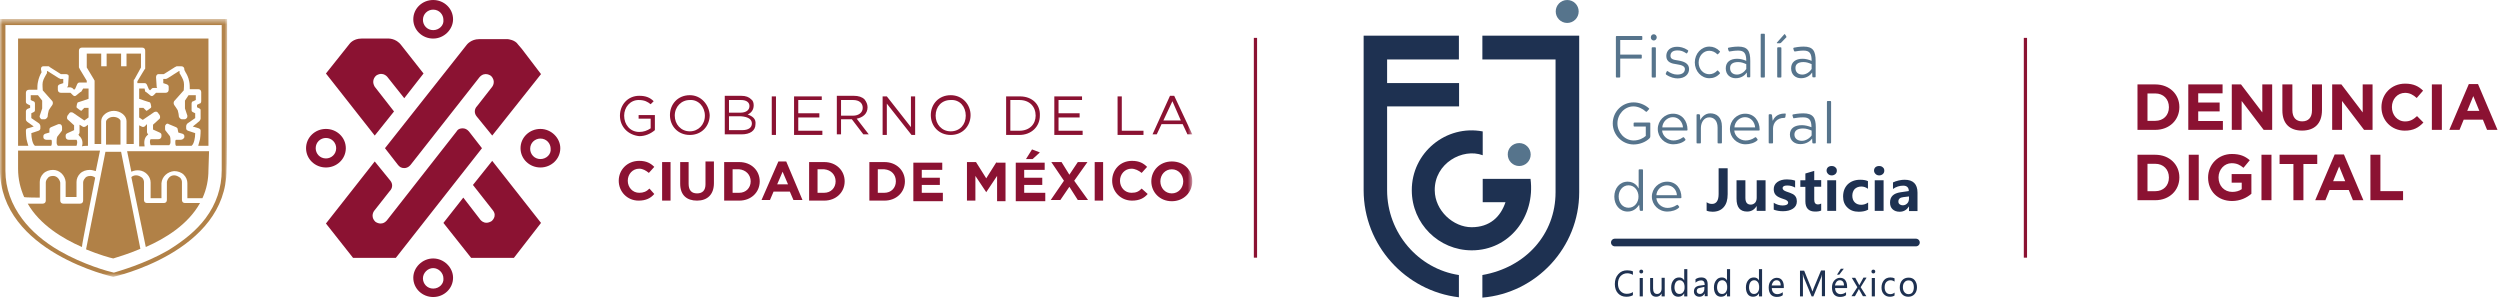
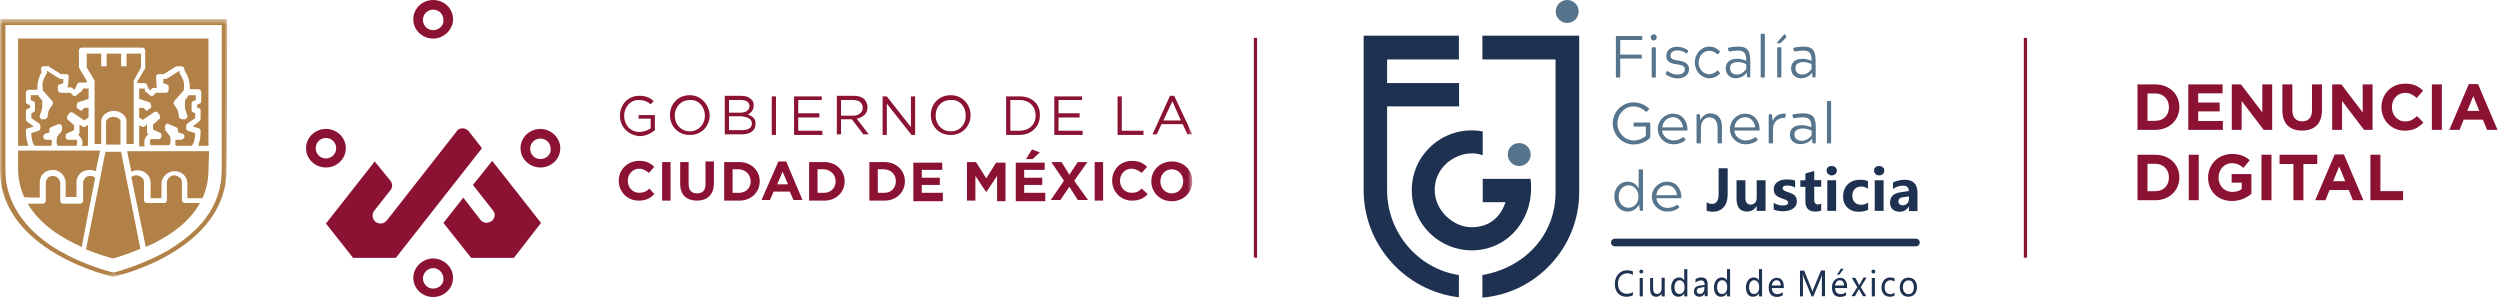
<svg xmlns="http://www.w3.org/2000/svg" width="462" height="55" viewBox="0 0 462 55" fill="none">
  <path d="M232.308 7H231.709V47.616H232.308V7Z" fill="#8B1232" />
  <path d="M374.598 7H374V47.616H374.598V7Z" fill="#8B1232" />
  <mask id="mask0" style="mask-type:alpha" maskUnits="userSpaceOnUse" x="0" y="3" width="42" height="49">
    <path fill-rule="evenodd" clip-rule="evenodd" d="M0 3.514H41.974V51.166H0V3.514Z" fill="white" />
  </mask>
  <g mask="url(#mask0)">
    <path fill-rule="evenodd" clip-rule="evenodd" d="M40.972 4.627V31.459C40.972 34.688 39.97 37.694 37.966 40.366C36.295 42.593 33.958 44.486 31.063 46.267C26.609 48.828 22.044 50.052 21.043 50.386C20.041 50.164 15.476 48.939 11.022 46.378C8.128 44.708 5.789 42.704 4.119 40.477C2.115 37.805 1.002 34.799 1.002 31.57V4.627C1.002 4.627 40.972 4.627 40.972 4.627ZM41.974 3.514H0V31.348C0 46.601 20.931 51.166 20.931 51.166C20.931 51.166 41.862 46.601 41.862 31.348C41.974 31.348 41.974 3.514 41.974 3.514Z" fill="#B18147" />
  </g>
  <path fill-rule="evenodd" clip-rule="evenodd" d="M26.053 12.47V9.909H23.381V12.247H22.379V9.909H19.706V12.247H18.704V9.909H16.032V12.47L17.368 14.696C17.368 14.808 17.48 14.808 17.48 14.919V26.609H18.704V22.379C18.704 21.377 19.818 20.486 21.043 20.486C22.267 20.486 23.381 21.377 23.381 22.379V26.609H24.717V22.156V22.045V19.818V18.259V17.591V14.919C24.717 14.808 24.717 14.696 24.828 14.696L26.053 12.47ZM16.255 26.943V23.047L15.81 23.381C15.587 23.492 15.364 23.492 15.253 23.381L14.696 23.047V24.494C14.696 24.605 14.585 24.828 14.474 24.939C14.585 24.939 14.585 24.939 14.585 25.051C15.253 25.607 15.364 26.387 15.142 27.055C15.253 26.943 16.255 26.943 16.255 26.943Z" fill="#B18147" />
  <path fill-rule="evenodd" clip-rule="evenodd" d="M20.931 21.599C20.152 21.599 19.595 22.156 19.595 22.49V26.721H22.267V22.49C22.379 22.156 21.822 21.599 20.931 21.599Z" fill="#B18147" />
  <path fill-rule="evenodd" clip-rule="evenodd" d="M5.233 26.943C5.121 26.609 5.01 26.164 4.899 25.719C4.787 24.939 4.787 24.16 4.787 24.16C4.787 23.937 4.899 23.715 5.121 23.715L6.235 23.381L5.01 22.49C4.899 22.379 4.787 22.267 4.787 22.045V20.597C4.787 20.375 4.899 20.263 5.01 20.152L5.567 19.929V19.484L5.121 19.261C4.899 19.15 4.787 19.038 4.787 18.816V17.146C4.787 16.812 5.01 16.589 5.344 16.589H6.903C6.903 16.144 6.903 15.587 7.014 15.142C7.126 14.474 7.46 13.694 7.682 13.36L7.571 12.804C7.571 12.47 7.682 12.247 8.016 12.247C8.016 12.247 8.016 12.247 8.128 12.247H8.907C9.018 12.247 9.13 12.247 9.13 12.358L11.245 13.694H12.247C12.358 13.694 12.47 13.806 12.581 13.806C12.692 13.917 12.692 14.028 12.692 14.14L12.581 15.81C12.581 15.921 12.47 16.032 12.358 16.144H13.026C13.138 16.144 13.249 16.255 13.36 16.255L13.694 16.589L13.917 16.366L14.251 15.587C14.362 15.364 14.474 15.253 14.696 15.253H16.032V14.919L14.696 12.692C14.696 12.581 14.585 12.47 14.585 12.47V9.352C14.585 9.018 14.808 8.796 15.142 8.796H26.275C26.609 8.796 26.832 9.018 26.832 9.352V12.581C26.832 12.692 26.832 12.804 26.721 12.804L25.385 15.03V15.364H26.721C26.943 15.364 27.055 15.476 27.166 15.698L27.5 16.478L27.723 16.7L28.057 16.366C28.168 16.255 28.279 16.255 28.391 16.255H29.059C28.947 16.144 28.947 16.032 28.947 15.921L28.836 14.251C28.836 13.917 29.059 13.694 29.281 13.694H30.283L32.399 12.358C32.51 12.358 32.621 12.247 32.621 12.247H33.512C33.846 12.247 34.069 12.47 34.069 12.804C34.069 12.804 34.069 12.804 34.069 12.915L34.291 13.36C34.514 13.694 34.848 14.362 34.959 15.03C35.071 15.476 35.071 16.032 35.071 16.478H36.63C36.964 16.478 37.186 16.7 37.186 17.035V18.704C37.186 18.927 37.075 19.15 36.852 19.15L36.407 19.372V19.818L36.852 20.041C37.075 20.152 37.075 20.263 37.075 20.486V21.933C37.075 22.045 36.964 22.267 36.852 22.379L35.627 23.381L36.741 23.715C36.964 23.826 37.075 23.937 37.075 24.16C37.075 24.16 37.075 24.939 36.964 25.719C36.852 26.164 36.741 26.498 36.63 26.943H38.522V7.126H3.34V26.943H5.233V26.943Z" fill="#B18147" />
  <path fill-rule="evenodd" clip-rule="evenodd" d="M27.277 24.939L27.389 24.828C27.277 24.717 27.166 24.605 27.166 24.383V22.935L26.721 23.381C26.498 23.492 26.387 23.492 26.164 23.381L25.719 23.158V27.055H26.721C26.609 26.275 26.609 25.496 27.277 24.939ZM34.18 37.52C33.846 37.52 33.623 37.298 33.623 36.964V33.623C33.623 33.401 33.512 33.067 33.289 32.844C32.956 32.621 32.621 32.399 32.176 32.399C31.397 32.399 30.951 33.067 30.84 33.623V36.964C30.84 37.298 30.617 37.52 30.283 37.52H27.166C26.832 37.52 26.609 37.298 26.609 36.964V33.623C26.609 33.401 26.498 33.067 26.275 32.844C25.941 32.621 25.607 32.399 25.162 32.399C24.828 32.399 24.494 32.51 24.271 32.733L26.943 45.648C30.506 44.089 34.737 41.528 36.964 37.52H34.18ZM25.941 45.982L22.378 28.057H19.484L15.921 45.982C15.921 45.982 15.921 45.982 15.921 46.093C18.37 47.095 20.375 47.652 20.931 47.763C21.599 47.541 23.603 46.984 25.941 45.982ZM17.591 32.844C17.368 32.621 17.034 32.51 16.7 32.51C16.144 32.51 15.81 32.733 15.698 32.956C15.476 33.178 15.364 33.512 15.364 33.735V37.075C15.364 37.409 15.142 37.632 14.808 37.632H11.69C11.356 37.632 11.134 37.409 11.134 37.075V33.735C11.022 33.178 10.577 32.51 9.798 32.51C9.241 32.51 8.907 32.733 8.796 32.956C8.573 33.178 8.462 33.512 8.462 33.735V37.075C8.462 37.409 8.239 37.632 7.905 37.632H5.121C7.348 41.528 11.579 44.089 15.142 45.648C15.03 45.648 17.591 32.844 17.591 32.844Z" fill="#B18147" />
  <path fill-rule="evenodd" clip-rule="evenodd" d="M38.634 27.945H23.492L24.271 31.731C25.273 31.285 26.387 31.397 27.166 32.176C27.611 32.621 27.834 33.178 27.834 33.735V36.63H29.838V33.846C29.949 32.621 30.951 31.731 32.176 31.619C32.844 31.619 33.512 31.842 33.958 32.288C34.403 32.733 34.626 33.289 34.626 33.846V36.63H37.409C38.188 34.96 38.522 33.178 38.522 31.397L38.634 27.945ZM7.348 36.518V33.623C7.348 33.067 7.571 32.51 8.016 32.065C8.462 31.619 9.13 31.397 9.798 31.397C11.022 31.397 12.024 32.399 12.136 33.623V36.407H14.14V33.623C14.14 33.067 14.362 32.51 14.808 32.065C15.253 31.619 15.921 31.397 16.589 31.397C16.923 31.397 17.368 31.508 17.702 31.619L18.482 27.834H3.34V31.174C3.34 33.178 3.785 34.848 4.453 36.407C4.453 36.518 7.348 36.518 7.348 36.518ZM8.573 25.83H9.464C9.575 25.941 9.575 26.053 9.575 26.164V26.387C9.575 26.609 9.575 26.721 9.464 26.943H6.457C6.012 26.609 5.789 25.496 5.789 24.605L7.126 24.16C7.348 24.049 7.46 23.937 7.46 23.715V23.269C7.46 23.158 7.348 22.935 7.237 22.824L5.789 21.822V20.931L6.235 20.709C6.457 20.597 6.457 20.486 6.457 20.263V19.15C6.457 18.927 6.346 18.704 6.123 18.704L5.678 18.482V17.591H7.014L7.794 18.593V20.041L7.348 21.377C7.237 21.599 7.46 21.933 7.682 22.045H7.794H8.239C8.462 22.045 8.684 21.822 8.796 21.599C8.796 21.377 8.907 20.709 9.018 20.375C9.13 20.152 9.464 19.706 9.686 19.372C9.798 19.15 9.798 18.927 9.686 18.704L7.905 16.7C7.905 16.366 7.794 15.698 7.905 15.142C8.016 14.585 8.462 13.917 8.573 13.694C8.684 13.583 8.684 13.472 8.684 13.36V13.138H8.796L10.911 14.474C11.022 14.474 11.134 14.585 11.134 14.585H11.69V15.364L11.022 15.587C10.8 15.698 10.688 15.81 10.688 16.032V16.589C10.688 16.923 10.911 17.146 11.245 17.146H13.026L13.472 17.591C13.694 17.814 13.917 17.814 14.14 17.591C14.14 17.591 14.919 16.923 15.03 16.923L15.364 16.366H16.366V18.259C16.366 18.259 14.474 18.927 14.362 18.927C14.251 19.038 14.14 19.595 14.14 19.706C14.14 19.818 14.14 19.929 14.362 20.041C14.362 20.041 14.919 20.486 15.03 20.486L15.587 19.929H16.366V21.711L15.587 22.267L13.472 20.82C13.249 20.709 12.915 20.709 12.804 20.931L12.47 21.377C12.358 21.599 12.358 21.933 12.47 22.045L13.694 23.158V24.049L12.47 24.605C12.247 24.717 12.136 24.828 12.136 25.051V25.273C12.136 25.607 12.358 25.83 12.692 25.83H14.14C14.362 26.164 14.251 26.609 14.14 26.943H10.688C10.577 26.832 10.466 26.609 10.466 26.387C10.466 26.275 10.466 26.275 10.466 26.164C10.466 25.83 10.466 25.607 10.577 25.273L11.356 24.271C11.468 24.16 11.468 24.049 11.468 23.937V23.492C11.468 23.158 11.245 22.935 11.022 22.935C10.911 22.935 10.911 22.935 10.8 22.935L9.464 23.492C9.241 23.603 9.13 23.715 9.13 23.937V24.494L8.35 24.717C8.128 24.828 8.016 24.939 8.016 25.162V25.385C8.016 25.607 8.239 25.83 8.573 25.83ZM33.401 25.83H32.51C32.399 25.941 32.399 26.053 32.399 26.164C32.399 26.275 32.399 26.275 32.399 26.387C32.399 26.609 32.399 26.721 32.51 26.943H35.405C35.85 26.609 36.073 25.496 36.073 24.605L34.737 24.16C34.514 24.049 34.403 23.937 34.403 23.715V23.269C34.403 23.158 34.514 22.935 34.626 22.824L36.073 21.822V20.931L35.627 20.709C35.405 20.597 35.405 20.486 35.405 20.263V19.15C35.405 18.927 35.516 18.704 35.739 18.704L36.184 18.482V17.591H34.848L34.18 18.593V20.041L34.626 21.377C34.626 21.488 34.626 21.711 34.514 21.822C34.403 21.933 34.291 22.045 34.069 22.045H33.623C33.401 22.045 33.178 21.822 33.067 21.599C33.067 21.377 32.956 20.709 32.844 20.375C32.733 20.152 32.399 19.706 32.176 19.372C32.065 19.15 32.065 18.927 32.176 18.704L33.958 16.7C33.958 16.366 34.069 15.698 33.958 15.142C33.846 14.585 33.401 13.917 33.289 13.694C33.178 13.583 33.178 13.472 33.178 13.36V13.138H33.067L30.951 14.474C30.84 14.474 30.729 14.585 30.729 14.585H30.172V15.364L30.84 15.587C31.063 15.698 31.174 15.81 31.174 16.032V16.589C31.174 16.923 30.951 17.146 30.617 17.146H28.836L28.391 17.591C28.168 17.814 27.945 17.814 27.723 17.591C27.723 17.591 26.943 16.923 26.832 16.923L26.721 16.366H25.719V18.259C25.719 18.259 27.611 18.927 27.723 18.927C27.834 19.038 27.945 19.595 27.945 19.706C27.945 19.818 27.945 19.929 27.723 20.041C27.723 20.041 27.166 20.486 27.055 20.486L26.498 19.929H25.719V21.711L26.387 22.156L28.502 20.709C28.725 20.597 29.059 20.597 29.17 20.82L29.504 21.265C29.615 21.488 29.615 21.822 29.504 21.933L28.279 23.047V23.937L29.504 24.494C29.727 24.605 29.838 24.717 29.838 24.939V25.162C29.838 25.496 29.615 25.719 29.281 25.719H27.834C27.611 26.053 27.723 26.498 27.834 26.832H31.285C31.397 26.721 31.508 26.498 31.508 26.275C31.508 26.164 31.508 26.164 31.508 26.053C31.508 25.719 31.508 25.496 31.397 25.162L30.617 24.16C30.506 24.049 30.506 23.937 30.506 23.826V23.381C30.506 23.158 30.617 23.047 30.729 22.935C30.84 22.824 31.063 22.824 31.174 22.935L32.51 23.492C32.733 23.603 32.844 23.715 32.844 23.937L32.956 24.494L33.735 24.717C33.958 24.828 34.069 24.939 34.069 25.162V25.385C33.958 25.607 33.735 25.83 33.401 25.83Z" fill="#B18147" />
-   <path fill-rule="evenodd" clip-rule="evenodd" d="M69.585 13.917C70.921 13.138 71.7 14.362 71.7 14.362L74.707 18.148L78.269 13.583L74.15 8.35C73.148 7.014 71.7 7.125 71.7 7.125H66.802C65.243 7.125 64.575 8.128 64.575 8.128L60.233 13.583L69.251 25.051L72.814 20.597L69.251 16.032C68.472 14.696 69.585 13.917 69.585 13.917ZM96.417 9.018L95.749 8.239C95.192 7.348 93.856 7.237 93.856 7.237H88.512C87.065 7.237 86.285 8.239 86.285 8.239L71.144 27.389L73.482 30.395C73.816 30.84 74.15 31.063 74.707 31.063C75.486 31.063 75.931 30.395 75.931 30.395L88.624 14.251C89.626 13.138 90.739 14.028 90.739 14.028C91.741 15.03 90.962 16.032 90.962 16.032L88.178 19.595C87.621 20.152 87.621 20.931 88.067 21.488L90.962 25.051L99.98 13.694L96.417 9.018Z" fill="#8B1232" />
  <path fill-rule="evenodd" clip-rule="evenodd" d="M60.233 23.826C58.229 23.826 56.559 25.385 56.559 27.389C56.559 29.393 58.229 30.951 60.233 30.951C62.237 30.951 63.907 29.393 63.907 27.389C63.907 25.385 62.237 23.826 60.233 23.826ZM60.233 29.281C59.119 29.281 58.34 28.391 58.34 27.389C58.34 26.275 59.231 25.496 60.233 25.496C61.346 25.496 62.126 26.387 62.126 27.389C62.126 28.502 61.235 29.281 60.233 29.281ZM80.051 47.763C78.047 47.763 76.376 49.433 76.376 51.326C76.376 53.33 78.047 54.889 80.051 54.889C82.055 54.889 83.725 53.33 83.725 51.326C83.725 49.433 82.055 47.763 80.051 47.763ZM80.051 53.33C78.937 53.33 78.158 52.439 78.158 51.437C78.158 50.435 79.049 49.544 80.051 49.544C81.053 49.544 81.943 50.435 81.943 51.437C82.055 52.439 81.164 53.33 80.051 53.33ZM80.051 0C78.047 0 76.376 1.559 76.376 3.563C76.376 5.567 78.047 7.126 80.051 7.126C82.055 7.126 83.725 5.455 83.725 3.563C83.725 1.559 82.055 0 80.051 0ZM80.051 5.567C78.937 5.567 78.158 4.676 78.158 3.674C78.158 2.561 79.049 1.781 80.051 1.781C81.164 1.781 81.943 2.672 81.943 3.674C82.055 4.676 81.164 5.567 80.051 5.567ZM99.868 23.826C97.864 23.826 96.194 25.385 96.194 27.389C96.194 29.393 97.864 30.951 99.868 30.951C101.872 30.951 103.543 29.393 103.543 27.389C103.543 25.496 101.872 23.826 99.868 23.826ZM99.868 29.393C98.755 29.393 97.976 28.502 97.976 27.5C97.976 26.387 98.866 25.607 99.868 25.607C100.982 25.607 101.761 26.498 101.761 27.5C101.872 28.502 100.982 29.393 99.868 29.393ZM90.962 29.727L87.399 34.18L91.073 38.856C91.964 39.97 90.85 40.86 90.85 40.86C89.403 41.751 88.624 40.415 88.624 40.415L85.617 36.518L81.943 41.194L87.065 47.652H94.97L99.98 41.194L90.962 29.727ZM86.731 24.383C86.731 24.383 86.285 23.715 85.506 23.715C84.615 23.715 84.393 24.271 84.393 24.271L71.478 40.749C70.476 41.862 69.362 40.972 69.362 40.972C68.36 39.97 69.14 38.968 69.14 38.968L72.034 35.294C72.591 34.737 72.591 33.958 72.146 33.401L69.251 29.838L60.233 41.306L65.243 47.652H73.148L89.069 27.389L86.731 24.383Z" fill="#8B1232" />
  <path fill-rule="evenodd" clip-rule="evenodd" d="M114.565 21.377C114.565 19.372 116.012 17.703 118.128 17.703C119.352 17.703 120.132 18.037 120.8 18.704L120.243 19.261C119.686 18.816 119.13 18.482 118.016 18.482C116.457 18.482 115.344 19.818 115.344 21.377C115.344 23.047 116.457 24.383 118.128 24.383C118.907 24.383 119.575 24.16 120.243 23.715V21.933H118.016V21.265H121.022V24.049C120.243 24.717 119.241 25.162 118.128 25.162C116.012 24.939 114.565 23.381 114.565 21.377Z" fill="#8B1232" />
  <path fill-rule="evenodd" clip-rule="evenodd" d="M127.48 17.591C125.253 17.591 123.806 19.261 123.806 21.265C123.806 23.269 125.253 24.939 127.48 24.939C129.706 24.939 131.154 23.269 131.154 21.265C131.043 19.372 129.595 17.591 127.48 17.591ZM130.263 21.377C130.263 23.047 129.038 24.271 127.48 24.271C125.81 24.271 124.696 22.935 124.696 21.377C124.696 19.706 125.921 18.482 127.48 18.482C129.038 18.37 130.263 19.706 130.263 21.377Z" fill="#8B1232" />
  <path fill-rule="evenodd" clip-rule="evenodd" d="M138.168 21.154C138.725 20.931 139.281 20.375 139.281 19.484C139.281 19.038 139.17 18.593 138.836 18.37C138.391 17.925 137.834 17.703 136.943 17.703H133.937V24.828H137.055C138.613 24.828 139.615 24.16 139.615 22.935C139.727 21.933 139.059 21.488 138.168 21.154ZM134.717 18.482H136.943C137.945 18.482 138.502 18.927 138.502 19.595C138.502 20.375 137.834 20.82 136.832 20.82H134.717V18.482ZM138.947 22.824C138.947 23.603 138.279 24.049 137.166 24.049H134.717V21.488H136.943C138.279 21.599 138.947 22.045 138.947 22.824Z" fill="#8B1232" />
  <mask id="mask1" style="mask-type:alpha" maskUnits="userSpaceOnUse" x="0" y="0" width="221" height="55">
    <path fill-rule="evenodd" clip-rule="evenodd" d="M0 55H220.334V0H0V55Z" fill="white" />
  </mask>
  <g mask="url(#mask1)">
    <path fill-rule="evenodd" clip-rule="evenodd" d="M216.549 29.838C214.322 29.838 212.763 31.508 212.763 33.512C212.763 35.516 214.322 37.186 216.549 37.186C218.775 37.186 220.334 35.516 220.334 33.512C220.334 31.397 218.775 29.838 216.549 29.838ZM218.664 33.512C218.664 34.737 217.773 35.739 216.549 35.739C215.324 35.739 214.433 34.737 214.433 33.512C214.433 32.288 215.324 31.285 216.549 31.285C217.773 31.285 218.664 32.288 218.664 33.512ZM210.982 34.848C210.425 35.405 209.98 35.628 209.089 35.628C207.864 35.628 206.974 34.626 206.974 33.401C206.974 32.176 207.864 31.174 209.089 31.174C209.757 31.174 210.425 31.508 210.982 31.953L211.984 30.84C211.316 30.172 210.536 29.727 209.2 29.727C206.974 29.727 205.526 31.397 205.526 33.401C205.526 35.405 207.085 37.075 209.2 37.075C210.536 37.075 211.427 36.63 212.095 35.85L210.982 34.848ZM202.298 29.949V37.075H203.856V29.949H202.298ZM198.512 33.401L200.962 29.949H199.18L197.621 32.288L196.174 29.949H194.281L196.619 33.401L194.17 36.964H195.951L197.621 34.514L199.18 36.964H201.073L198.512 33.401ZM190.719 27.611L189.605 29.393H190.83L192.166 28.168L190.719 27.611ZM189.271 35.628V34.18H192.611V32.844H189.271V31.397H193.057V30.061H187.713V37.186H193.168V35.628H189.271ZM184.15 29.949L182.257 32.956L180.364 29.949H178.694V37.075H180.253V32.51L182.257 35.516L184.261 32.51V37.186H185.82V30.061H184.15V29.949ZM170.344 35.628V34.18H173.684V32.844H170.344V31.397H174.13V30.061H168.785V37.186H174.241V35.628H170.344ZM163.441 29.949H160.658V37.075H163.441C165.668 37.075 167.227 35.516 167.227 33.512C167.227 31.508 165.668 29.949 163.441 29.949ZM165.557 33.512C165.557 34.737 164.666 35.628 163.441 35.628H162.217V31.285H163.441C164.777 31.397 165.557 32.288 165.557 33.512ZM152.308 29.949H149.524V37.075H152.308C154.534 37.075 156.093 35.516 156.093 33.512C156.093 31.508 154.534 29.949 152.308 29.949ZM154.423 33.512C154.423 34.737 153.532 35.628 152.308 35.628H151.083V31.285H152.308C153.532 31.397 154.423 32.288 154.423 33.512ZM145.294 29.838H143.846L140.729 36.964H142.287L142.955 35.405H145.962L146.63 36.964H148.3L145.294 29.838ZM143.623 34.069L144.625 31.731L145.628 34.069H143.623ZM136.609 29.949H133.826V37.075H136.609C138.836 37.075 140.395 35.516 140.395 33.512C140.395 31.508 138.836 29.949 136.609 29.949ZM138.725 33.512C138.725 34.737 137.834 35.628 136.609 35.628H135.385V31.285H136.609C137.834 31.397 138.725 32.288 138.725 33.512ZM130.374 29.949V34.069C130.374 35.182 129.818 35.739 128.816 35.739C127.814 35.739 127.257 35.182 127.257 33.958V29.949H125.698V33.958C125.698 36.073 126.923 37.075 128.816 37.075C130.708 37.075 131.933 35.962 131.933 33.846V29.838H130.374V29.949ZM122.358 29.949V37.075H123.917V29.949H122.358ZM120.02 34.848C119.464 35.405 118.907 35.628 118.128 35.628C116.903 35.628 116.012 34.626 116.012 33.401C116.012 32.176 116.903 31.174 118.128 31.174C118.796 31.174 119.352 31.508 119.909 31.953L120.911 30.84C120.243 30.172 119.464 29.727 118.128 29.727C115.901 29.727 114.342 31.397 114.342 33.401C114.342 35.405 115.901 37.075 118.016 37.075C119.352 37.075 120.243 36.63 120.911 35.85L120.02 34.848ZM216.994 17.703H216.215L212.986 24.828H213.765L214.656 22.935H218.553L219.443 24.828H220.334L216.994 17.703ZM214.99 22.267L216.66 18.704L218.219 22.267H214.99ZM207.308 24.16V17.814H206.528V24.939H211.316V24.16H207.308ZM195.617 24.16V21.711H199.514V20.931H195.617V18.482H199.96V17.814H194.838V24.939H200.071V24.16H195.617ZM188.492 17.814H185.931V24.939H188.381C190.607 24.939 192.166 23.381 192.166 21.377C192.277 19.261 190.719 17.814 188.492 17.814ZM191.387 21.377C191.387 22.935 190.273 24.16 188.381 24.16H186.711V18.482H188.381C190.273 18.482 191.387 19.706 191.387 21.377ZM175.688 17.591C173.462 17.591 172.014 19.261 172.014 21.265C172.014 23.269 173.462 24.939 175.688 24.939C177.915 24.939 179.362 23.269 179.362 21.265C179.362 19.372 177.915 17.591 175.688 17.591ZM178.472 21.377C178.472 23.047 177.358 24.271 175.688 24.271C174.018 24.271 172.905 22.935 172.905 21.377C172.905 19.706 174.018 18.482 175.688 18.482C177.358 18.37 178.472 19.706 178.472 21.377ZM168.34 17.814V23.492L163.887 17.814H163.107V24.939H163.887V19.15L168.451 24.939H169.119V17.814H168.34ZM158.32 21.933C159.433 21.711 160.324 21.043 160.324 19.818C160.324 19.261 160.101 18.816 159.767 18.37C159.322 17.925 158.654 17.703 157.763 17.703H154.646V24.828H155.425V22.045H157.429L159.545 24.828H160.547L158.32 21.933ZM155.425 21.377V18.482H157.652C158.765 18.482 159.433 19.038 159.433 19.929C159.433 20.82 158.654 21.377 157.652 21.377H155.425ZM147.52 24.16V21.711H151.417V20.931H147.52V18.482H151.862V17.814H146.741V24.939H151.974V24.16H147.52ZM142.621 17.814V24.939H143.401V17.814H142.621Z" fill="#8B1232" />
  </g>
  <path fill-rule="evenodd" clip-rule="evenodd" d="M287.467 10.987H273.942V6.586H291.836V35.532C291.836 45.715 283.933 54.165 273.942 55V50.824C282.006 49.41 287.467 43.242 287.467 35.532V10.987Z" fill="#1E3151" />
  <path fill-rule="evenodd" clip-rule="evenodd" d="M269.605 50.824V54.936C259.742 53.779 252 45.33 252 35.146V6.586H269.605V10.987H256.337V15.356H269.637V19.661H256.337V35.146C256.337 43.081 262.152 49.699 269.605 50.824Z" fill="#1E3151" />
  <path fill-rule="evenodd" clip-rule="evenodd" d="M274.006 24.287V28.689C270.312 27.307 265.075 30.166 265.14 35.178C265.172 38.937 268.577 41.989 271.95 41.989C275.324 41.989 277.315 40.061 278.215 37.363H274.006V33.058H282.841C283.741 40.029 278.954 46.262 271.982 46.262C265.879 46.262 260.899 41.314 260.899 35.178C260.867 28.207 267.228 23.002 274.006 24.287Z" fill="#1E3151" />
  <path fill-rule="evenodd" clip-rule="evenodd" d="M289.62 0C290.808 0 291.74 0.964 291.74 2.12C291.74 3.309 290.776 4.241 289.62 4.241C288.431 4.241 287.499 3.277 287.499 2.12C287.499 0.964 288.431 0 289.62 0Z" fill="#56748C" />
  <path fill-rule="evenodd" clip-rule="evenodd" d="M280.753 26.44C281.942 26.44 282.873 27.404 282.873 28.56C282.873 29.749 281.909 30.68 280.753 30.68C279.564 30.68 278.633 29.717 278.633 28.56C278.6 27.372 279.564 26.44 280.753 26.44Z" fill="#56748C" />
  <path d="M333.279 11.469C333.857 11.469 334.275 11.63 334.789 11.855V12.754C334.468 13.268 333.793 13.782 333.086 13.782C332.251 13.782 331.801 13.3 331.801 12.594C331.769 11.887 332.283 11.469 333.279 11.469ZM331.737 9.509C332.123 9.445 332.669 9.349 333.311 9.349C334.404 9.349 334.789 9.863 334.789 11.244C334.275 11.019 333.665 10.859 333.119 10.859C331.866 10.859 330.998 11.437 330.998 12.626C330.998 13.814 331.834 14.457 332.829 14.457C333.954 14.457 334.628 13.814 334.885 13.397L334.918 14.136C334.95 14.264 334.982 14.296 335.078 14.296H335.367C335.496 14.296 335.528 14.264 335.528 14.136V11.244C335.528 9.413 335.046 8.61 333.311 8.61C332.508 8.61 331.673 8.77 331.544 8.803C331.416 8.835 331.384 8.899 331.416 9.027L331.512 9.349C331.577 9.477 331.609 9.541 331.737 9.509ZM330.067 6.939C330.163 6.875 330.163 6.811 330.099 6.714L329.906 6.393C329.842 6.297 329.777 6.265 329.713 6.361L328.428 7.807C328.3 7.935 328.364 7.999 328.46 7.999H328.878C328.974 7.999 329.071 7.967 329.135 7.903L330.067 6.939ZM328.428 14.168C328.428 14.296 328.46 14.328 328.589 14.328H329.039C329.167 14.328 329.199 14.296 329.199 14.168V8.899C329.199 8.77 329.167 8.738 329.039 8.738H328.589C328.46 8.738 328.428 8.77 328.428 8.899V14.168ZM325.376 14.168C325.376 14.296 325.408 14.328 325.537 14.328H325.987C326.115 14.328 326.147 14.296 326.147 14.168V6.393C326.147 6.265 326.115 6.232 325.987 6.232H325.537C325.408 6.232 325.376 6.265 325.376 6.393V14.168ZM321.2 11.469C321.778 11.469 322.196 11.63 322.71 11.855V12.754C322.388 13.268 321.714 13.782 321.007 13.782C320.172 13.782 319.722 13.3 319.722 12.594C319.69 11.887 320.204 11.469 321.2 11.469ZM319.658 9.509C320.043 9.445 320.589 9.349 321.232 9.349C322.324 9.349 322.71 9.863 322.71 11.244C322.196 11.019 321.585 10.859 321.039 10.859C319.786 10.859 318.919 11.437 318.919 12.626C318.919 13.814 319.754 14.457 320.75 14.457C321.874 14.457 322.549 13.814 322.806 13.397L322.838 14.136C322.87 14.264 322.902 14.296 322.999 14.296H323.288C323.416 14.296 323.449 14.264 323.449 14.136V11.244C323.449 9.413 322.967 8.61 321.232 8.61C320.429 8.61 319.593 8.77 319.465 8.803C319.336 8.835 319.304 8.899 319.336 9.027L319.433 9.349C319.497 9.477 319.529 9.541 319.658 9.509ZM315.867 13.718C314.775 13.718 313.907 12.786 313.907 11.565C313.907 10.345 314.775 9.381 315.867 9.381C316.445 9.381 316.959 9.638 317.312 9.991C317.409 10.088 317.441 10.056 317.537 9.959L317.794 9.67C317.891 9.574 317.891 9.509 317.794 9.445C317.28 8.899 316.606 8.61 315.899 8.61C314.389 8.61 313.2 9.927 313.2 11.533C313.2 13.14 314.389 14.457 315.899 14.457C316.606 14.457 317.28 14.2 317.794 13.621C317.891 13.557 317.891 13.493 317.794 13.397L317.537 13.107C317.473 13.011 317.409 12.979 317.312 13.075C316.959 13.461 316.445 13.718 315.867 13.718ZM309.956 13.782C309.281 13.782 308.671 13.493 308.221 13.172C308.092 13.075 308.06 13.14 307.996 13.236L307.867 13.525C307.803 13.654 307.803 13.686 307.9 13.782C308.671 14.328 309.474 14.489 310.02 14.489C311.337 14.489 312.14 13.75 312.14 12.754C312.14 11.694 311.144 11.341 310.148 11.18C309.217 11.051 308.703 10.923 308.703 10.312C308.703 9.702 309.12 9.317 309.988 9.317C310.662 9.317 311.048 9.477 311.594 9.831C311.723 9.927 311.755 9.863 311.819 9.766L311.947 9.509C312.012 9.413 312.012 9.349 311.883 9.252C311.176 8.77 310.437 8.642 309.923 8.642C308.703 8.642 307.932 9.317 307.932 10.345C307.932 11.501 308.895 11.758 309.923 11.887C310.855 12.015 311.369 12.272 311.369 12.754C311.369 13.332 310.951 13.782 309.956 13.782ZM305.072 6.907C305.072 7.228 305.297 7.485 305.619 7.485C305.908 7.485 306.165 7.228 306.165 6.907C306.165 6.586 305.908 6.329 305.619 6.329C305.297 6.329 305.072 6.586 305.072 6.907ZM305.233 14.168C305.233 14.296 305.265 14.328 305.394 14.328H305.843C305.972 14.328 306.004 14.296 306.004 14.168V8.899C306.004 8.77 305.972 8.738 305.843 8.738H305.394C305.265 8.738 305.233 8.77 305.233 8.899V14.168ZM299.418 10.826H303.241C303.37 10.826 303.402 10.794 303.402 10.666V10.248C303.402 10.12 303.37 10.088 303.241 10.088H299.418V7.389H303.338C303.466 7.389 303.498 7.357 303.498 7.228V6.811C303.498 6.682 303.466 6.65 303.338 6.65H298.776C298.647 6.65 298.615 6.682 298.615 6.811V14.168C298.615 14.296 298.647 14.328 298.776 14.328H299.258C299.386 14.328 299.418 14.296 299.418 14.168V10.826Z" fill="#56748C" />
  <path d="M337.584 26.343C337.584 26.472 337.616 26.504 337.745 26.504H338.227C338.355 26.504 338.387 26.472 338.387 26.343V18.826C338.387 18.697 338.355 18.665 338.227 18.665H337.777C337.648 18.665 337.616 18.697 337.616 18.826V26.343H337.584ZM333.183 23.741C333.793 23.741 334.211 23.902 334.789 24.127V25.026C334.436 25.54 333.729 26.022 332.99 26.022C332.123 26.022 331.609 25.54 331.609 24.866C331.609 24.159 332.155 23.741 333.183 23.741ZM331.544 21.846C331.962 21.782 332.508 21.685 333.215 21.685C334.339 21.685 334.757 22.167 334.757 23.516C334.211 23.291 333.568 23.131 332.99 23.131C331.641 23.131 330.773 23.709 330.773 24.866C330.773 26.022 331.673 26.633 332.701 26.633C333.858 26.633 334.596 26.022 334.886 25.605L334.918 26.343C334.95 26.472 334.982 26.504 335.078 26.504H335.4C335.528 26.504 335.56 26.472 335.56 26.343V23.516C335.56 21.749 335.046 20.946 333.247 20.946C332.412 20.946 331.512 21.107 331.384 21.139C331.255 21.171 331.223 21.235 331.255 21.364L331.352 21.685C331.384 21.846 331.416 21.878 331.544 21.846ZM329.745 21.782C329.874 21.782 329.906 21.749 329.938 21.621L330.002 21.139C330.035 21.043 330.002 20.978 329.842 20.978C328.3 20.978 327.818 21.878 327.593 22.328L327.464 21.267C327.4 21.139 327.368 21.107 327.272 21.107H327.015C326.886 21.107 326.854 21.139 326.854 21.267V26.343C326.854 26.472 326.886 26.504 327.015 26.504H327.497C327.625 26.504 327.657 26.472 327.657 26.343V23.709C327.689 22.745 328.332 21.782 329.745 21.782ZM320.525 23.549C320.557 22.585 321.393 21.653 322.485 21.653C323.577 21.653 324.284 22.585 324.348 23.549H320.525ZM324.541 25.412C324.445 25.315 324.412 25.348 324.284 25.412C323.77 25.797 323.127 25.958 322.581 25.958C321.489 25.958 320.557 25.09 320.493 24.127H325.023C325.151 24.127 325.183 24.095 325.183 23.966C325.183 22.36 324.188 21.011 322.517 21.011C320.943 21.011 319.69 22.296 319.69 23.838C319.69 25.38 320.943 26.665 322.581 26.665C323.384 26.665 324.252 26.408 324.766 25.926C324.83 25.861 324.83 25.797 324.766 25.701L324.541 25.412ZM314.164 21.267C314.1 21.139 314.068 21.107 313.971 21.107H313.682C313.554 21.107 313.522 21.139 313.522 21.267V23.709V26.343C313.522 26.472 313.554 26.504 313.682 26.504H314.164C314.293 26.504 314.325 26.472 314.325 26.343V23.645C314.325 22.585 314.935 21.685 315.867 21.685C316.734 21.685 317.409 22.296 317.409 23.581V26.343C317.409 26.472 317.441 26.504 317.57 26.504H318.051C318.18 26.504 318.212 26.472 318.212 26.343V23.356C318.212 21.653 317.216 20.946 316.06 20.946C314.999 20.946 314.421 21.782 314.196 22.199L314.164 21.267ZM307.193 23.549C307.225 22.585 308.06 21.653 309.152 21.653C310.245 21.653 310.952 22.585 311.016 23.549H307.193ZM311.209 25.412C311.112 25.315 311.08 25.348 310.952 25.412C310.438 25.797 309.795 25.958 309.249 25.958C308.157 25.958 307.225 25.09 307.161 24.127H311.69C311.819 24.127 311.851 24.095 311.851 23.966C311.851 22.36 310.855 21.011 309.185 21.011C307.61 21.011 306.358 22.296 306.358 23.838C306.358 25.38 307.61 26.665 309.249 26.665C310.052 26.665 310.919 26.408 311.433 25.926C311.498 25.861 311.498 25.797 311.433 25.701L311.209 25.412ZM301.86 19.661C302.727 19.661 303.595 20.111 304.109 20.593C304.205 20.689 304.269 20.689 304.366 20.593L304.687 20.239C304.783 20.143 304.815 20.111 304.719 20.015C303.98 19.34 302.92 18.922 301.892 18.922C299.74 18.922 298.037 20.657 298.037 22.81C298.037 24.93 299.772 26.697 301.892 26.697C302.952 26.697 304.109 26.279 304.815 25.572C304.944 25.444 304.976 25.348 304.976 25.187V22.81C304.976 22.681 304.944 22.649 304.815 22.649H302.053C301.924 22.649 301.892 22.681 301.892 22.81V23.227C301.892 23.356 301.924 23.388 302.053 23.388H304.141V25.123C303.627 25.572 302.856 25.958 301.892 25.958C300.189 25.958 298.904 24.416 298.904 22.842C298.872 21.171 300.189 19.661 301.86 19.661Z" fill="#56748C" />
  <path d="M306.101 36.078C306.133 35.146 306.936 34.246 308.06 34.246C309.153 34.246 309.859 35.146 309.891 36.078H306.101ZM310.084 37.909C309.988 37.812 309.956 37.845 309.827 37.909C309.313 38.262 308.671 38.423 308.157 38.423C307.064 38.423 306.165 37.588 306.101 36.624H310.566C310.695 36.624 310.727 36.592 310.727 36.463C310.727 34.889 309.763 33.572 308.092 33.572C306.518 33.572 305.265 34.825 305.265 36.335C305.265 37.845 306.518 39.098 308.124 39.098C308.928 39.098 309.795 38.84 310.277 38.359C310.341 38.294 310.341 38.23 310.277 38.134L310.084 37.909ZM300.96 38.391C299.836 38.391 299.129 37.459 299.129 36.303C299.129 35.242 299.836 34.246 300.96 34.246C302.085 34.246 302.792 35.275 302.792 36.303C302.824 37.363 302.085 38.391 300.96 38.391ZM302.792 34.793C302.663 34.504 302.085 33.572 300.8 33.572C299.29 33.572 298.326 34.825 298.326 36.335C298.326 37.845 299.29 39.098 300.8 39.098C302.053 39.098 302.631 38.23 302.92 37.845L303.016 38.808C303.049 38.937 303.113 38.969 303.209 38.969H303.466C303.595 38.969 303.627 38.937 303.627 38.808V31.451C303.627 31.323 303.595 31.291 303.466 31.291H302.984C302.856 31.291 302.824 31.323 302.824 31.451V34.793H302.792Z" fill="#56748C" />
  <path d="M351.72 36.431C351.109 36.495 350.82 36.785 350.82 37.234C350.82 37.459 350.884 37.62 351.045 37.748C351.206 37.877 351.398 37.941 351.623 37.941C351.977 37.941 352.234 37.812 352.459 37.588C352.683 37.363 352.78 37.041 352.78 36.688V36.303L351.72 36.431ZM349.856 33.7C350.113 33.572 350.467 33.443 350.884 33.347C351.302 33.251 351.687 33.218 351.977 33.218C353.551 33.218 354.354 34.022 354.354 35.596V39.001H352.78V38.166H352.748C352.362 38.808 351.784 39.13 351.045 39.13C350.499 39.13 350.081 38.969 349.76 38.68C349.439 38.391 349.278 37.973 349.278 37.427C349.278 36.335 349.921 35.724 351.206 35.532L352.748 35.307C352.748 34.664 352.394 34.311 351.72 34.311C351.045 34.311 350.402 34.504 349.824 34.921V33.7H349.856ZM346.451 38.969V33.315H348.089V38.969H346.451V38.969ZM346.322 31.516C346.322 31.259 346.419 31.066 346.579 30.905C346.772 30.745 346.997 30.68 347.254 30.68C347.543 30.68 347.768 30.745 347.961 30.938C348.154 31.098 348.218 31.291 348.218 31.548C348.218 31.805 348.121 31.998 347.961 32.158C347.768 32.319 347.543 32.415 347.286 32.415C346.997 32.415 346.772 32.319 346.612 32.158C346.419 31.965 346.322 31.773 346.322 31.516ZM345.166 38.776C344.78 39.001 344.202 39.13 343.495 39.13C342.628 39.13 341.921 38.873 341.407 38.359C340.861 37.845 340.604 37.17 340.604 36.335C340.604 35.371 340.893 34.632 341.471 34.054C342.05 33.508 342.821 33.218 343.752 33.218C344.395 33.218 344.877 33.315 345.198 33.475V34.889C344.812 34.6 344.395 34.471 343.977 34.471C343.463 34.471 343.078 34.632 342.756 34.921C342.467 35.242 342.307 35.66 342.307 36.174C342.307 36.688 342.467 37.106 342.756 37.395C343.046 37.684 343.431 37.845 343.945 37.845C344.395 37.845 344.812 37.716 345.23 37.427V38.776H345.166ZM337.68 38.969V33.315H339.319V38.969H337.68V38.969ZM337.552 31.516C337.552 31.259 337.648 31.066 337.809 30.905C338.002 30.745 338.227 30.68 338.484 30.68C338.773 30.68 338.998 30.745 339.19 30.938C339.383 31.098 339.447 31.291 339.447 31.548C339.447 31.805 339.351 31.998 339.19 32.158C338.998 32.319 338.773 32.415 338.516 32.415C338.227 32.415 338.002 32.319 337.841 32.158C337.648 31.965 337.552 31.773 337.552 31.516ZM336.556 38.905C336.299 39.033 335.946 39.097 335.432 39.097C334.243 39.097 333.633 38.455 333.633 37.202V34.536H332.701V33.315H333.633V32.062L335.271 31.58V33.283H336.556V34.504H335.271V36.881C335.271 37.491 335.496 37.78 335.978 37.78C336.171 37.78 336.363 37.716 336.556 37.62V38.905ZM327.753 37.459C328.332 37.812 328.878 37.973 329.424 37.973C330.099 37.973 330.452 37.78 330.452 37.427C330.452 37.17 330.163 36.945 329.617 36.785C328.91 36.56 328.428 36.335 328.171 36.046C327.914 35.788 327.786 35.403 327.786 34.953C327.786 34.407 328.011 33.957 328.46 33.636C328.91 33.315 329.488 33.154 330.227 33.154C330.741 33.154 331.255 33.218 331.737 33.379V34.664C331.287 34.407 330.805 34.279 330.291 34.279C330.034 34.279 329.81 34.311 329.649 34.407C329.488 34.504 329.424 34.632 329.424 34.761C329.424 35.017 329.649 35.242 330.131 35.403C330.645 35.564 331.03 35.724 331.287 35.853C331.544 35.981 331.737 36.174 331.866 36.399C331.994 36.624 332.058 36.881 332.058 37.202C332.058 37.78 331.834 38.23 331.352 38.551C330.87 38.873 330.259 39.033 329.488 39.033C328.878 39.033 328.3 38.937 327.786 38.744V37.459H327.753ZM326.276 38.969H324.637V38.102H324.605C324.187 38.776 323.609 39.097 322.87 39.097C321.553 39.097 320.911 38.294 320.911 36.72V33.315H322.549V36.56C322.549 37.395 322.87 37.812 323.545 37.812C323.866 37.812 324.123 37.684 324.348 37.459C324.541 37.234 324.637 36.913 324.637 36.527V33.315H326.276V38.969ZM319.272 35.885C319.272 36.913 319.047 37.716 318.533 38.294C318.051 38.84 317.377 39.13 316.477 39.13C316.092 39.13 315.706 39.065 315.385 38.937V37.363C315.674 37.588 315.995 37.684 316.381 37.684C317.184 37.684 317.602 37.074 317.602 35.853V31.098H319.272V35.885V35.885Z" fill="#1E3151" />
  <path d="M351.655 53.072C351.655 53.458 351.752 53.779 351.944 54.004C352.137 54.229 352.362 54.358 352.683 54.358C353.005 54.358 353.262 54.261 353.422 54.036C353.583 53.811 353.679 53.49 353.679 53.105C353.679 52.687 353.583 52.366 353.422 52.141C353.262 51.916 353.005 51.819 352.683 51.819C352.362 51.819 352.105 51.948 351.944 52.173C351.752 52.366 351.655 52.687 351.655 53.072ZM351.077 53.105C351.077 52.558 351.238 52.109 351.527 51.787C351.816 51.466 352.234 51.306 352.716 51.306C353.197 51.306 353.583 51.466 353.84 51.787C354.097 52.109 354.258 52.526 354.258 53.072C354.258 53.619 354.097 54.036 353.808 54.358C353.519 54.679 353.133 54.839 352.651 54.839C352.169 54.839 351.784 54.679 351.495 54.358C351.206 54.036 351.077 53.619 351.077 53.105ZM350.113 54.614C349.856 54.775 349.567 54.839 349.246 54.839C348.796 54.839 348.411 54.679 348.121 54.358C347.832 54.036 347.704 53.651 347.704 53.137C347.704 52.59 347.864 52.141 348.154 51.787C348.443 51.434 348.86 51.273 349.374 51.273C349.664 51.273 349.921 51.338 350.113 51.434V52.044C349.888 51.884 349.631 51.787 349.374 51.787C349.053 51.787 348.796 51.916 348.571 52.141C348.378 52.366 348.282 52.687 348.282 53.105C348.282 53.49 348.378 53.811 348.571 54.036C348.764 54.261 349.021 54.358 349.342 54.358C349.631 54.358 349.888 54.261 350.113 54.068V54.614V54.614ZM345.905 54.775V51.37H346.483V54.775H345.905ZM345.841 50.181C345.841 50.085 345.873 49.988 345.937 49.924C346.001 49.86 346.098 49.828 346.194 49.828C346.29 49.828 346.387 49.86 346.451 49.924C346.515 49.988 346.547 50.085 346.547 50.181C346.547 50.277 346.515 50.374 346.451 50.438C346.387 50.502 346.29 50.535 346.194 50.535C346.098 50.535 346.001 50.502 345.937 50.438C345.873 50.374 345.841 50.277 345.841 50.181ZM344.909 51.37L343.849 53.072L344.909 54.743H344.266L343.656 53.651C343.624 53.586 343.592 53.49 343.527 53.394C343.527 53.394 343.463 53.49 343.399 53.651L342.789 54.743H342.146L343.238 53.072L342.21 51.338H342.853L343.463 52.462C343.495 52.526 343.56 52.623 343.592 52.719L344.363 51.306H344.909V51.37ZM340.732 49.667L339.897 50.759H339.48L340.186 49.667H340.732ZM340.765 52.751C340.765 52.43 340.7 52.205 340.572 52.044C340.443 51.884 340.251 51.787 339.994 51.787C339.769 51.787 339.576 51.884 339.415 52.044C339.255 52.237 339.158 52.462 339.094 52.751H340.765ZM341.343 53.233H339.126C339.126 53.586 339.223 53.876 339.415 54.068C339.608 54.261 339.833 54.358 340.154 54.358C340.508 54.358 340.829 54.229 341.15 54.004V54.55C340.861 54.775 340.508 54.871 340.026 54.871C339.576 54.871 339.19 54.711 338.933 54.422C338.676 54.1 338.548 53.683 338.548 53.137C338.548 52.623 338.676 52.173 338.966 51.852C339.255 51.53 339.608 51.338 340.026 51.338C340.443 51.338 340.765 51.466 340.989 51.755C341.214 52.044 341.343 52.43 341.343 52.944V53.233V53.233ZM336.685 54.775V51.627C336.685 51.37 336.685 51.048 336.717 50.695C336.652 50.92 336.62 51.081 336.588 51.177L335.11 54.775H334.789L333.311 51.209C333.279 51.113 333.247 50.952 333.183 50.695H333.151C333.183 50.92 333.183 51.241 333.183 51.659V54.775H332.637V50.02H333.408L334.725 53.265C334.821 53.522 334.886 53.715 334.918 53.843H334.95C335.046 53.554 335.11 53.362 335.175 53.233L336.524 49.988H337.263V54.743H336.685V54.775ZM329.071 52.751C329.071 52.43 329.006 52.205 328.878 52.044C328.749 51.884 328.557 51.787 328.3 51.787C328.075 51.787 327.882 51.884 327.721 52.044C327.561 52.237 327.464 52.462 327.4 52.751H329.071ZM329.649 53.233H327.432C327.432 53.586 327.529 53.876 327.721 54.068C327.914 54.261 328.139 54.358 328.46 54.358C328.814 54.358 329.135 54.229 329.456 54.004V54.55C329.167 54.775 328.814 54.871 328.332 54.871C327.882 54.871 327.496 54.711 327.239 54.422C326.982 54.1 326.854 53.683 326.854 53.137C326.854 52.623 326.982 52.173 327.272 51.852C327.561 51.53 327.914 51.338 328.332 51.338C328.749 51.338 329.071 51.466 329.296 51.755C329.52 52.044 329.649 52.43 329.649 52.944V53.233V53.233ZM325.055 52.751C325.055 52.494 324.959 52.237 324.798 52.077C324.637 51.884 324.412 51.787 324.187 51.787C323.898 51.787 323.641 51.916 323.481 52.141C323.32 52.366 323.224 52.719 323.224 53.105C323.224 53.49 323.32 53.779 323.481 54.004C323.641 54.229 323.866 54.325 324.155 54.325C324.412 54.325 324.637 54.229 324.83 54.004C324.991 53.779 325.087 53.522 325.087 53.201V52.751H325.055ZM325.633 54.775H325.055V54.197C324.83 54.614 324.477 54.839 323.963 54.839C323.545 54.839 323.224 54.679 322.999 54.39C322.774 54.068 322.645 53.683 322.645 53.137C322.645 52.59 322.774 52.141 323.063 51.787C323.32 51.434 323.673 51.273 324.123 51.273C324.573 51.273 324.862 51.466 325.055 51.819V49.731H325.633V54.775V54.775ZM319.144 52.751C319.144 52.494 319.047 52.237 318.887 52.077C318.726 51.884 318.501 51.787 318.276 51.787C317.987 51.787 317.73 51.916 317.569 52.141C317.409 52.366 317.312 52.719 317.312 53.105C317.312 53.49 317.409 53.779 317.569 54.004C317.73 54.229 317.955 54.325 318.244 54.325C318.501 54.325 318.726 54.229 318.919 54.004C319.079 53.779 319.176 53.522 319.176 53.201V52.751H319.144ZM319.69 54.775H319.144V54.197C318.919 54.614 318.565 54.839 318.051 54.839C317.634 54.839 317.312 54.679 317.088 54.39C316.863 54.068 316.734 53.683 316.734 53.137C316.734 52.59 316.863 52.141 317.152 51.787C317.409 51.434 317.762 51.273 318.212 51.273C318.662 51.273 318.951 51.466 319.144 51.819V49.731H319.722V54.775H319.69ZM314.261 53.169C314.003 53.201 313.811 53.265 313.714 53.362C313.618 53.458 313.554 53.619 313.554 53.779C313.554 53.94 313.618 54.068 313.714 54.165C313.811 54.261 313.971 54.325 314.132 54.325C314.389 54.325 314.582 54.229 314.742 54.036C314.903 53.843 314.967 53.619 314.967 53.329V53.008L314.261 53.169ZM313.329 51.595C313.65 51.37 314.003 51.273 314.421 51.273C315.192 51.273 315.578 51.691 315.578 52.558V54.743H315.032V54.229C314.807 54.647 314.485 54.839 314.068 54.839C313.746 54.839 313.522 54.743 313.329 54.582C313.136 54.39 313.04 54.165 313.04 53.876C313.04 53.233 313.393 52.88 314.1 52.783L315.032 52.655C315.032 52.109 314.807 51.819 314.389 51.819C314.003 51.819 313.65 51.948 313.329 52.237V51.595ZM311.273 52.751C311.273 52.494 311.176 52.237 311.016 52.077C310.855 51.884 310.63 51.787 310.405 51.787C310.116 51.787 309.859 51.916 309.699 52.141C309.538 52.366 309.442 52.719 309.442 53.105C309.442 53.49 309.538 53.779 309.699 54.004C309.859 54.229 310.084 54.325 310.373 54.325C310.63 54.325 310.855 54.229 311.048 54.004C311.209 53.779 311.305 53.522 311.305 53.201V52.751H311.273ZM311.819 54.775H311.241V54.197C311.016 54.614 310.662 54.839 310.148 54.839C309.731 54.839 309.409 54.679 309.185 54.39C308.96 54.068 308.831 53.683 308.831 53.137C308.831 52.59 308.96 52.141 309.249 51.787C309.506 51.434 309.859 51.273 310.309 51.273C310.759 51.273 311.048 51.466 311.241 51.819V49.731H311.819V54.775V54.775ZM307.643 54.775H307.064V54.229C306.839 54.647 306.518 54.839 306.068 54.839C305.329 54.839 304.944 54.358 304.944 53.394V51.37H305.49V53.297C305.49 53.972 305.747 54.325 306.229 54.325C306.486 54.325 306.679 54.229 306.839 54.036C307 53.843 307.064 53.586 307.064 53.297V51.338H307.643V54.775ZM303.016 54.775V51.37H303.595V54.775H303.016ZM302.952 50.181C302.952 50.085 302.984 49.988 303.048 49.924C303.113 49.86 303.209 49.828 303.305 49.828C303.402 49.828 303.498 49.86 303.562 49.924C303.627 49.988 303.659 50.085 303.659 50.181C303.659 50.277 303.627 50.374 303.562 50.438C303.498 50.502 303.402 50.535 303.305 50.535C303.209 50.535 303.113 50.502 303.048 50.438C302.984 50.374 302.952 50.277 302.952 50.181ZM301.763 54.55C301.442 54.743 301.025 54.839 300.543 54.839C299.9 54.839 299.386 54.614 299.001 54.197C298.615 53.779 298.422 53.201 298.422 52.494C298.422 51.723 298.647 51.113 299.065 50.663C299.482 50.181 300.029 49.956 300.703 49.956C301.121 49.956 301.474 50.02 301.763 50.149V50.791C301.442 50.599 301.089 50.502 300.703 50.502C300.221 50.502 299.804 50.695 299.482 51.016C299.161 51.37 299.001 51.852 299.001 52.43C299.001 53.008 299.161 53.458 299.45 53.779C299.739 54.1 300.125 54.293 300.607 54.293C301.057 54.293 301.442 54.197 301.763 53.972V54.55V54.55Z" fill="#1E3151" />
  <path d="M298.422 44.816H354.065" stroke="#1E3151" stroke-width="1.417" stroke-miterlimit="22.926" stroke-linecap="round" stroke-linejoin="round" />
  <path d="M402.748 19.8V19.776C402.748 17.412 400.924 15.6 398.284 15.6H395.008V24H398.284C400.924 24 402.748 22.164 402.748 19.8ZM400.816 19.824C400.816 21.312 399.796 22.332 398.284 22.332H396.856V17.268H398.284C399.796 17.268 400.816 18.312 400.816 19.8V19.824ZM410.791 24V22.356H406.231V20.592H410.191V18.948H406.231V17.244H410.731V15.6H404.395V24H410.791ZM419.898 24V15.6H418.074V20.772L414.138 15.6H412.434V24H414.258V18.66L418.326 24H419.898ZM429.102 20.34V15.6H427.254V20.412C427.254 21.744 426.57 22.428 425.442 22.428C424.314 22.428 423.63 21.72 423.63 20.352V15.6H421.782V20.4C421.782 22.872 423.162 24.132 425.418 24.132C427.674 24.132 429.102 22.884 429.102 20.34ZM438.449 24V15.6H436.625V20.772L432.689 15.6H430.985V24H432.809V18.66L436.877 24H438.449ZM447.845 22.644L446.669 21.456C446.009 22.056 445.421 22.44 444.461 22.44C443.021 22.44 442.025 21.24 442.025 19.8V19.776C442.025 18.336 443.045 17.16 444.461 17.16C445.301 17.16 445.961 17.52 446.609 18.108L447.785 16.752C447.005 15.984 446.057 15.456 444.473 15.456C441.893 15.456 440.093 17.412 440.093 19.8V19.824C440.093 22.236 441.929 24.144 444.401 24.144C446.021 24.144 446.981 23.568 447.845 22.644ZM451.256 24V15.6H449.408V24H451.256ZM461.54 24L457.94 15.54H456.236L452.636 24H454.52L455.288 22.116H458.84L459.608 24H461.54ZM458.18 20.484H455.948L457.064 17.76L458.18 20.484ZM402.748 32.8V32.776C402.748 30.412 400.924 28.6 398.284 28.6H395.008V37H398.284C400.924 37 402.748 35.164 402.748 32.8ZM400.816 32.824C400.816 34.312 399.796 35.332 398.284 35.332H396.856V30.268H398.284C399.796 30.268 400.816 31.312 400.816 32.8V32.824ZM406.327 37V28.6H404.479V37H406.327ZM416.058 35.812V32.164H412.41V33.76H414.27V34.96C413.802 35.296 413.202 35.464 412.53 35.464C411.042 35.464 409.986 34.336 409.986 32.8V32.776C409.986 31.348 411.054 30.16 412.398 30.16C413.37 30.16 413.946 30.472 414.594 31.012L415.758 29.608C414.882 28.864 413.97 28.456 412.458 28.456C409.914 28.456 408.054 30.412 408.054 32.8V32.824C408.054 35.308 409.854 37.144 412.47 37.144C414.006 37.144 415.194 36.544 416.058 35.812ZM419.768 37V28.6H417.92V37H419.768ZM428.227 30.304V28.6H421.267V30.304H423.823V37H425.671V30.304H428.227ZM436.755 37L433.155 28.54H431.451L427.851 37H429.735L430.503 35.116H434.055L434.823 37H436.755ZM433.395 33.484H431.163L432.279 30.76L433.395 33.484ZM444.087 37V35.32H439.899V28.6H438.051V37H444.087Z" fill="#8B1232" />
</svg>